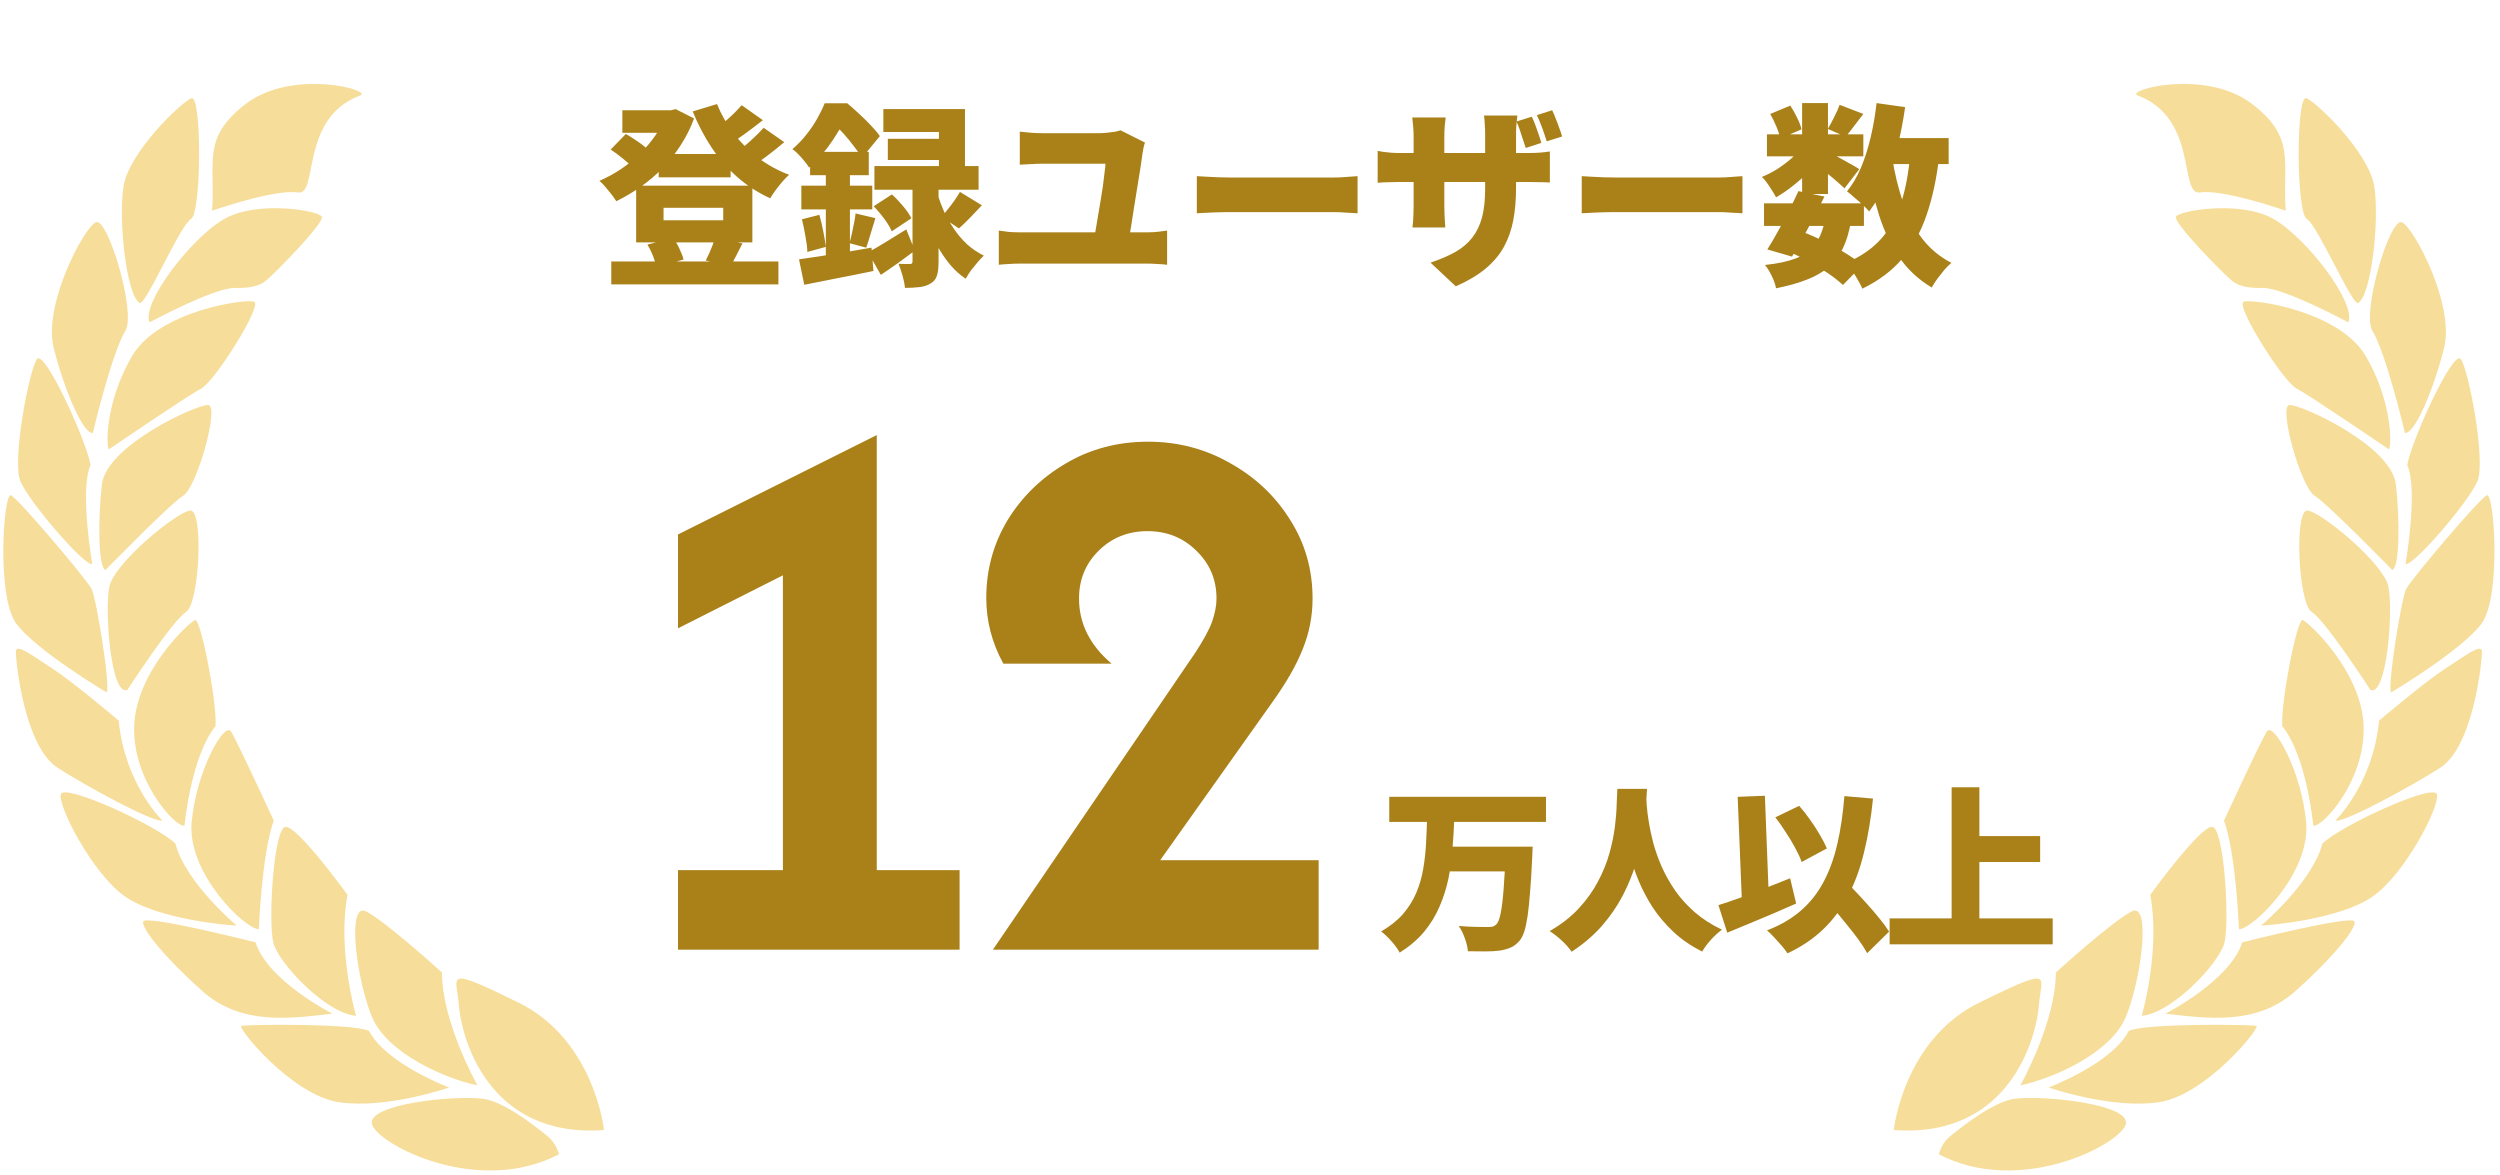
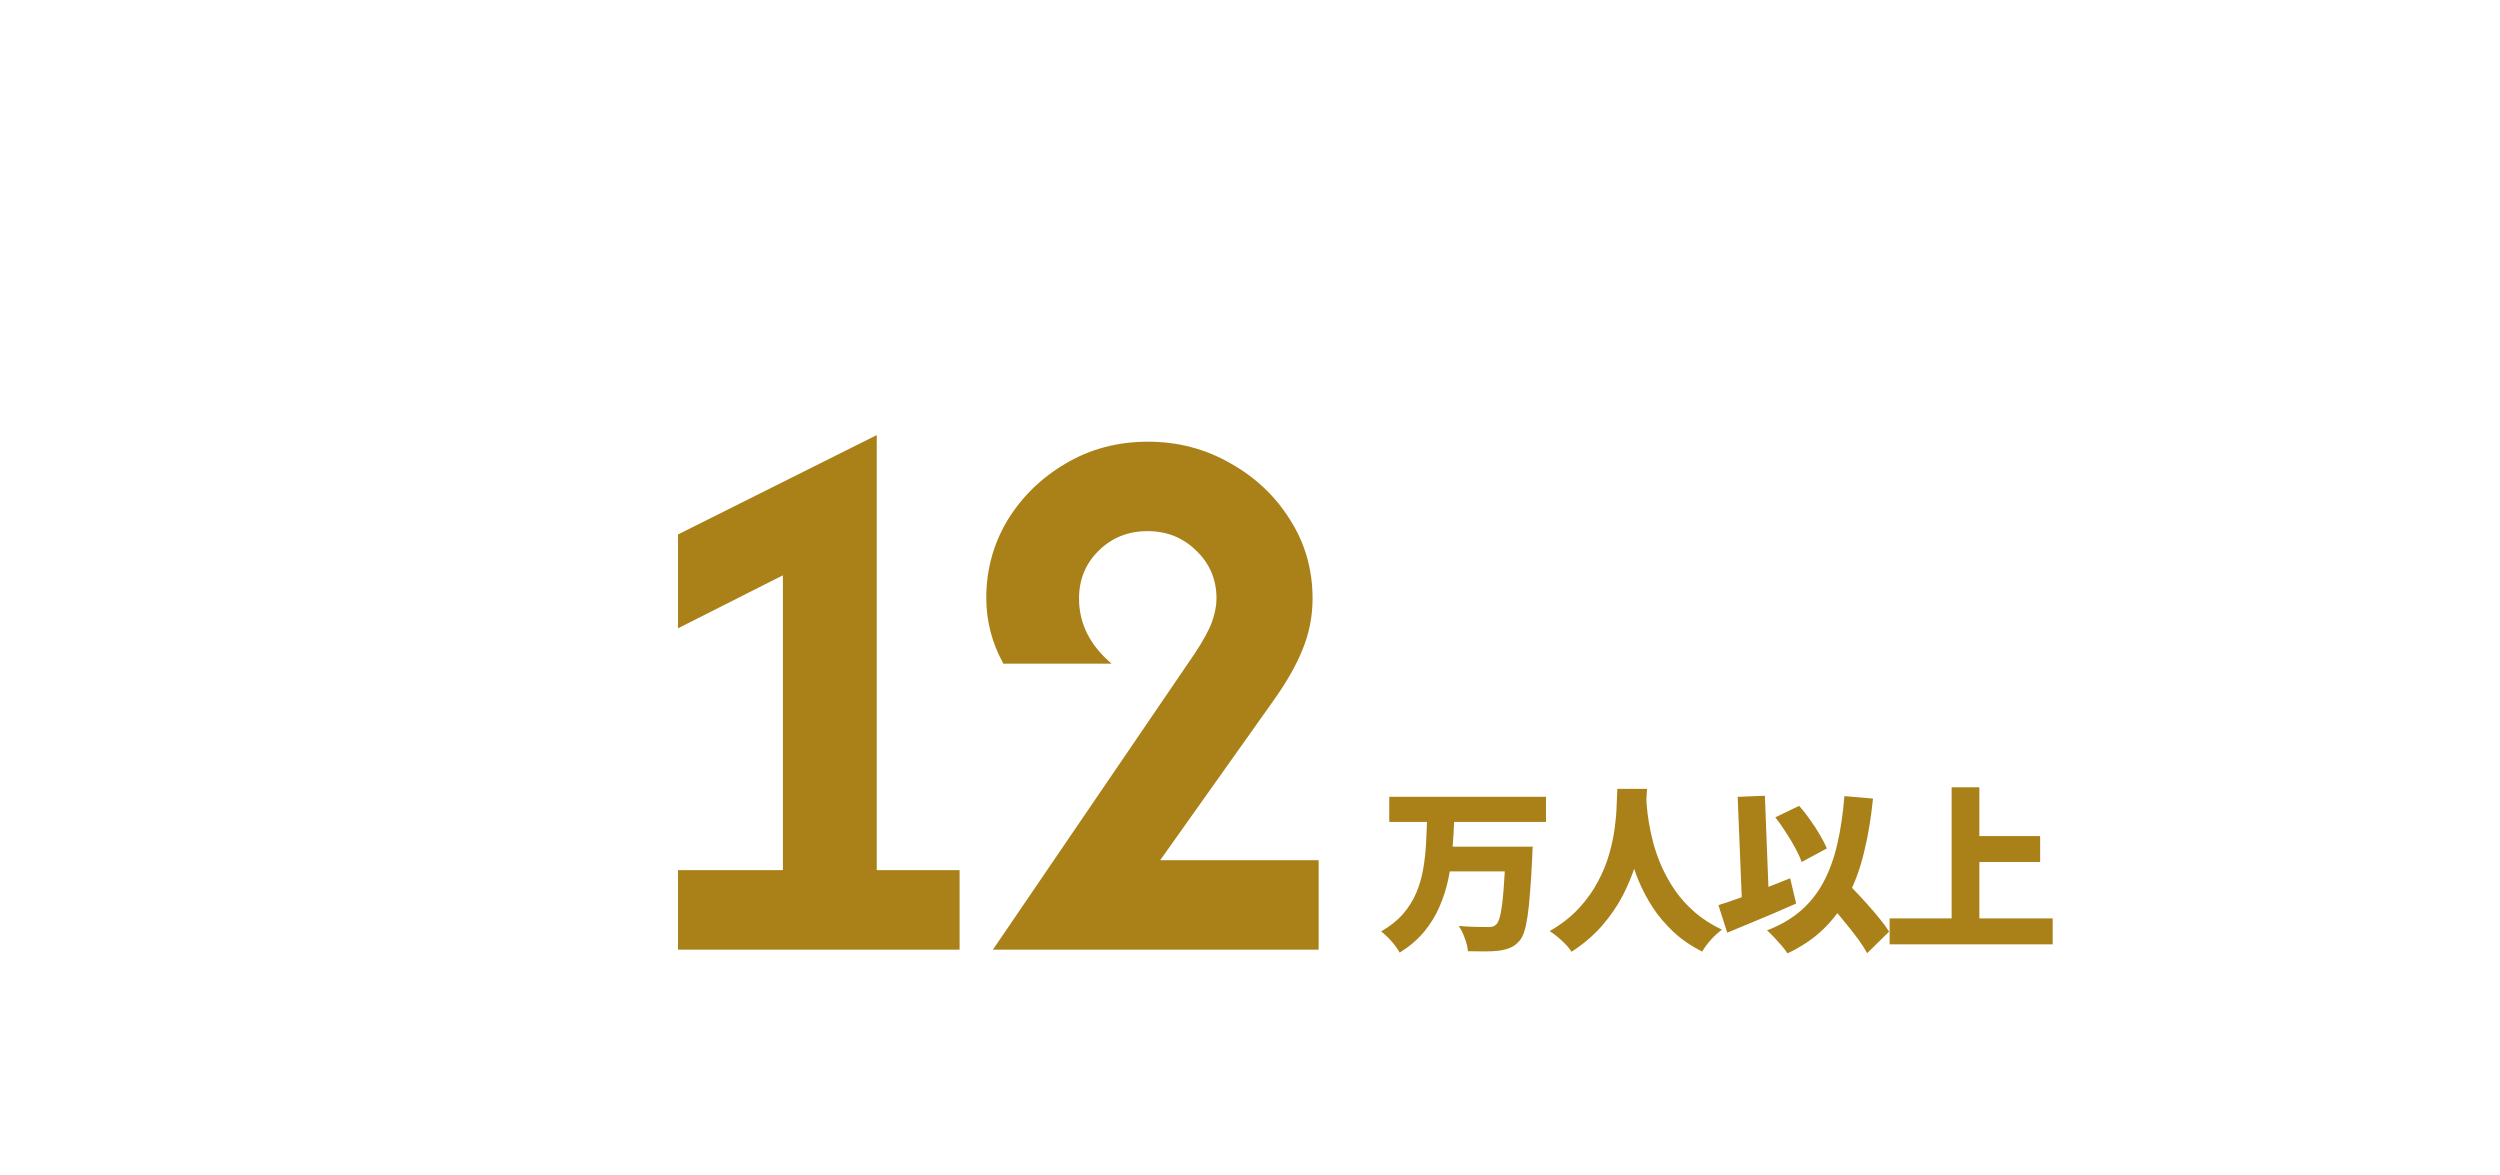
<svg xmlns="http://www.w3.org/2000/svg" width="283" height="133" viewBox="0 0 283 133" fill="none">
-   <path d="M74.564 17.432H82.704V20.072H74.564V17.432ZM69.196 29.598H88.116V32.194H69.196V29.598ZM70.45 12.482H76.412V15.034H70.45V12.482ZM75.4 12.482H75.95L76.478 12.35L78.568 13.406C78.172 14.491 77.666 15.503 77.05 16.442C76.448 17.381 75.766 18.246 75.004 19.038C74.241 19.815 73.412 20.519 72.518 21.15C71.638 21.766 70.721 22.309 69.768 22.778C69.562 22.441 69.269 22.045 68.888 21.59C68.521 21.121 68.177 20.747 67.854 20.468C68.675 20.116 69.475 19.683 70.252 19.17C71.044 18.642 71.777 18.048 72.452 17.388C73.126 16.728 73.713 16.031 74.212 15.298C74.725 14.55 75.121 13.787 75.4 13.01V12.482ZM81.164 11.778C81.633 12.937 82.257 14.037 83.034 15.078C83.826 16.119 84.75 17.043 85.806 17.85C86.876 18.657 88.05 19.302 89.326 19.786C89.091 19.991 88.835 20.255 88.556 20.578C88.292 20.886 88.035 21.209 87.786 21.546C87.551 21.869 87.353 22.169 87.192 22.448C85.813 21.817 84.574 21.018 83.474 20.05C82.374 19.082 81.406 17.975 80.57 16.728C79.734 15.467 79.015 14.095 78.414 12.614L81.164 11.778ZM69.13 16.926L70.846 15.166C71.139 15.327 71.447 15.518 71.77 15.738C72.093 15.943 72.4 16.156 72.694 16.376C72.987 16.596 73.222 16.809 73.398 17.014L71.594 18.95C71.344 18.657 70.978 18.319 70.494 17.938C70.01 17.542 69.555 17.205 69.13 16.926ZM83.958 11.91L86.356 13.604C85.725 14.103 85.08 14.594 84.42 15.078C83.775 15.547 83.18 15.951 82.638 16.288L80.746 14.814C81.083 14.565 81.45 14.279 81.846 13.956C82.242 13.619 82.623 13.274 82.99 12.922C83.371 12.555 83.694 12.218 83.958 11.91ZM86.444 14.462L88.776 16.09C88.145 16.633 87.478 17.168 86.774 17.696C86.07 18.224 85.432 18.664 84.86 19.016L82.946 17.542C83.327 17.278 83.731 16.977 84.156 16.64C84.581 16.288 84.992 15.921 85.388 15.54C85.799 15.159 86.15 14.799 86.444 14.462ZM75.114 23.526V24.934H81.868V23.526H75.114ZM72.012 21.018H85.168V27.442H72.012V21.018ZM73.288 27.684L76.214 26.958C76.478 27.31 76.713 27.713 76.918 28.168C77.138 28.623 77.292 29.026 77.38 29.378L74.3 30.236C74.241 29.884 74.117 29.466 73.926 28.982C73.735 28.498 73.522 28.065 73.288 27.684ZM80.944 26.936L84.046 27.552C83.782 28.065 83.54 28.542 83.32 28.982C83.1 29.407 82.894 29.774 82.704 30.082L79.888 29.488C80.02 29.239 80.152 28.967 80.284 28.674C80.416 28.381 80.54 28.08 80.658 27.772C80.775 27.464 80.871 27.185 80.944 26.936ZM108.664 21.722L111.15 23.24C110.695 23.724 110.241 24.201 109.786 24.67C109.346 25.125 108.935 25.521 108.554 25.858L106.574 24.538C106.809 24.289 107.051 24.003 107.3 23.68C107.564 23.357 107.813 23.027 108.048 22.69C108.297 22.338 108.503 22.015 108.664 21.722ZM98.896 23.35L100.964 22.008C101.389 22.389 101.815 22.837 102.24 23.35C102.665 23.849 102.973 24.303 103.164 24.714L100.942 26.188C100.781 25.777 100.502 25.308 100.106 24.78C99.71 24.237 99.306 23.761 98.896 23.35ZM99.996 12.35H109.236V20.292H106.288V14.946H99.996V12.35ZM100.502 15.716H107.938V18.114H100.502V15.716ZM98.984 18.796H110.776V21.48H98.984V18.796ZM103.296 20.204H106.244V29.664C106.244 30.295 106.185 30.801 106.068 31.182C105.951 31.578 105.701 31.886 105.32 32.106C104.953 32.326 104.528 32.458 104.044 32.502C103.575 32.561 103.039 32.59 102.438 32.59C102.409 32.194 102.321 31.739 102.174 31.226C102.027 30.713 101.873 30.258 101.712 29.862C101.961 29.877 102.211 29.884 102.46 29.884C102.724 29.884 102.907 29.884 103.01 29.884C103.127 29.884 103.201 29.862 103.23 29.818C103.274 29.774 103.296 29.701 103.296 29.598V20.204ZM98.258 28.564C98.815 28.271 99.475 27.889 100.238 27.42C101.001 26.951 101.785 26.467 102.592 25.968L103.56 28.366C102.944 28.835 102.299 29.312 101.624 29.796C100.964 30.265 100.326 30.705 99.71 31.116L98.258 28.564ZM106.178 22.096C106.354 22.697 106.589 23.328 106.882 23.988C107.19 24.633 107.557 25.271 107.982 25.902C108.407 26.533 108.899 27.112 109.456 27.64C110.028 28.153 110.666 28.586 111.37 28.938C111.165 29.129 110.93 29.378 110.666 29.686C110.402 29.994 110.145 30.309 109.896 30.632C109.661 30.969 109.471 31.277 109.324 31.556C108.664 31.116 108.07 30.581 107.542 29.95C107.014 29.305 106.545 28.615 106.134 27.882C105.738 27.134 105.393 26.401 105.1 25.682C104.821 24.949 104.594 24.274 104.418 23.658L106.178 22.096ZM91.702 17.19H98.346V19.83H91.702V17.19ZM90.712 21.018H98.742V23.702H90.712V21.018ZM90.778 24.824L92.758 24.318C92.919 24.905 93.066 25.535 93.198 26.21C93.33 26.87 93.425 27.449 93.484 27.948L91.394 28.52C91.379 28.007 91.306 27.413 91.174 26.738C91.056 26.049 90.924 25.411 90.778 24.824ZM90.448 29.356C91.152 29.253 91.951 29.136 92.846 29.004C93.74 28.857 94.686 28.703 95.684 28.542C96.681 28.366 97.671 28.197 98.654 28.036L98.874 30.676C97.539 30.955 96.183 31.226 94.804 31.49C93.425 31.769 92.171 32.018 91.042 32.238L90.448 29.356ZM96.85 24.164L99.094 24.692C98.903 25.293 98.72 25.895 98.544 26.496C98.368 27.097 98.207 27.611 98.06 28.036L96.168 27.53C96.256 27.207 96.344 26.848 96.432 26.452C96.52 26.056 96.6 25.66 96.674 25.264C96.762 24.853 96.82 24.487 96.85 24.164ZM93.484 18.268H96.212V30.038L93.484 30.544V18.268ZM93.352 11.69H95.024V12.262H95.926V13.076C95.501 13.897 94.943 14.836 94.254 15.892C93.564 16.948 92.677 17.975 91.592 18.972C91.46 18.752 91.284 18.51 91.064 18.246C90.844 17.967 90.609 17.703 90.36 17.454C90.125 17.205 89.905 17.014 89.7 16.882C90.301 16.369 90.829 15.819 91.284 15.232C91.753 14.645 92.156 14.051 92.494 13.45C92.846 12.834 93.132 12.247 93.352 11.69ZM93.726 11.69H95.904C96.329 12.042 96.776 12.438 97.246 12.878C97.715 13.303 98.155 13.736 98.566 14.176C98.991 14.616 99.336 15.027 99.6 15.408L97.576 17.872C97.356 17.491 97.055 17.058 96.674 16.574C96.307 16.075 95.911 15.591 95.486 15.122C95.061 14.653 94.65 14.264 94.254 13.956H93.726V11.69ZM129.608 16.134C129.549 16.31 129.491 16.53 129.432 16.794C129.388 17.043 129.359 17.212 129.344 17.3C129.285 17.74 129.205 18.297 129.102 18.972C128.999 19.647 128.882 20.373 128.75 21.15C128.633 21.927 128.508 22.697 128.376 23.46C128.259 24.223 128.149 24.934 128.046 25.594C127.943 26.239 127.855 26.767 127.782 27.178H123.844C123.903 26.841 123.969 26.43 124.042 25.946C124.13 25.462 124.218 24.941 124.306 24.384C124.409 23.827 124.504 23.262 124.592 22.69C124.695 22.103 124.783 21.546 124.856 21.018C124.929 20.475 124.988 19.991 125.032 19.566C125.091 19.141 125.127 18.796 125.142 18.532C124.819 18.532 124.423 18.532 123.954 18.532C123.499 18.532 123.001 18.532 122.458 18.532C121.915 18.532 121.373 18.532 120.83 18.532C120.287 18.532 119.781 18.532 119.312 18.532C118.857 18.532 118.469 18.532 118.146 18.532C117.691 18.532 117.229 18.547 116.76 18.576C116.305 18.591 115.865 18.613 115.44 18.642V14.902C115.821 14.946 116.269 14.99 116.782 15.034C117.31 15.063 117.757 15.078 118.124 15.078C118.388 15.078 118.696 15.078 119.048 15.078C119.415 15.078 119.796 15.078 120.192 15.078C120.603 15.078 121.013 15.078 121.424 15.078C121.835 15.078 122.231 15.078 122.612 15.078C122.993 15.078 123.338 15.078 123.646 15.078C123.954 15.078 124.211 15.078 124.416 15.078C124.636 15.078 124.907 15.063 125.23 15.034C125.553 15.005 125.861 14.968 126.154 14.924C126.462 14.865 126.689 14.807 126.836 14.748L129.608 16.134ZM113.064 26.1C113.431 26.159 113.812 26.21 114.208 26.254C114.619 26.283 115.007 26.298 115.374 26.298H129.938C130.363 26.298 130.759 26.276 131.126 26.232C131.507 26.188 131.837 26.144 132.116 26.1V29.972C131.793 29.928 131.419 29.899 130.994 29.884C130.569 29.855 130.217 29.84 129.938 29.84H115.374C115.022 29.84 114.641 29.855 114.23 29.884C113.834 29.899 113.445 29.928 113.064 29.972V26.1ZM135.482 19.94C135.775 19.955 136.149 19.977 136.604 20.006C137.073 20.035 137.55 20.057 138.034 20.072C138.518 20.087 138.936 20.094 139.288 20.094C139.743 20.094 140.249 20.094 140.806 20.094C141.378 20.094 141.979 20.094 142.61 20.094C143.241 20.094 143.879 20.094 144.524 20.094C145.184 20.094 145.829 20.094 146.46 20.094C147.091 20.094 147.692 20.094 148.264 20.094C148.836 20.094 149.349 20.094 149.804 20.094C150.273 20.094 150.662 20.094 150.97 20.094C151.469 20.094 151.96 20.072 152.444 20.028C152.943 19.984 153.353 19.955 153.676 19.94V24.142C153.397 24.127 152.987 24.105 152.444 24.076C151.916 24.032 151.425 24.01 150.97 24.01C150.662 24.01 150.273 24.01 149.804 24.01C149.335 24.01 148.814 24.01 148.242 24.01C147.67 24.01 147.069 24.01 146.438 24.01C145.807 24.01 145.162 24.01 144.502 24.01C143.857 24.01 143.219 24.01 142.588 24.01C141.957 24.01 141.356 24.01 140.784 24.01C140.227 24.01 139.728 24.01 139.288 24.01C138.657 24.01 137.975 24.025 137.242 24.054C136.523 24.083 135.937 24.113 135.482 24.142V19.94ZM173.398 13.208C173.545 13.501 173.684 13.831 173.816 14.198C173.948 14.55 174.073 14.902 174.19 15.254C174.307 15.591 174.403 15.899 174.476 16.178L172.716 16.75C172.613 16.427 172.503 16.097 172.386 15.76C172.283 15.423 172.173 15.085 172.056 14.748C171.939 14.396 171.807 14.066 171.66 13.758L173.398 13.208ZM175.708 12.482C175.855 12.775 175.994 13.105 176.126 13.472C176.273 13.824 176.405 14.176 176.522 14.528C176.654 14.865 176.757 15.173 176.83 15.452L175.092 16.002C174.945 15.533 174.777 15.034 174.586 14.506C174.395 13.978 174.19 13.487 173.97 13.032L175.708 12.482ZM171.616 21.304C171.616 22.609 171.513 23.812 171.308 24.912C171.103 25.997 170.751 27.002 170.252 27.926C169.753 28.835 169.057 29.664 168.162 30.412C167.282 31.145 166.16 31.813 164.796 32.414L161.936 29.73C163.036 29.363 163.975 28.96 164.752 28.52C165.544 28.065 166.182 27.523 166.666 26.892C167.165 26.247 167.531 25.484 167.766 24.604C168.001 23.709 168.118 22.639 168.118 21.392V15.254C168.118 14.799 168.103 14.396 168.074 14.044C168.059 13.677 168.03 13.355 167.986 13.076H171.77C171.741 13.355 171.704 13.677 171.66 14.044C171.631 14.396 171.616 14.799 171.616 15.254V21.304ZM163.652 13.296C163.623 13.56 163.586 13.883 163.542 14.264C163.513 14.631 163.498 15.049 163.498 15.518V23.262C163.498 23.614 163.505 23.951 163.52 24.274C163.535 24.582 163.549 24.861 163.564 25.11C163.579 25.345 163.593 25.557 163.608 25.748H159.89C159.919 25.557 159.941 25.345 159.956 25.11C159.971 24.861 159.985 24.582 160 24.274C160.015 23.951 160.022 23.614 160.022 23.262V15.496C160.022 15.129 160.007 14.77 159.978 14.418C159.949 14.051 159.912 13.677 159.868 13.296H163.652ZM155.952 17.08C156.128 17.109 156.333 17.146 156.568 17.19C156.803 17.219 157.074 17.249 157.382 17.278C157.69 17.307 158.042 17.322 158.438 17.322H172.782C173.427 17.322 173.933 17.307 174.3 17.278C174.681 17.249 175.063 17.205 175.444 17.146V20.666C175.136 20.637 174.777 20.622 174.366 20.622C173.955 20.607 173.435 20.6 172.804 20.6H158.438C158.042 20.6 157.697 20.607 157.404 20.622C157.111 20.622 156.847 20.629 156.612 20.644C156.392 20.659 156.172 20.673 155.952 20.688V17.08ZM179.052 19.94C179.345 19.955 179.719 19.977 180.174 20.006C180.643 20.035 181.12 20.057 181.604 20.072C182.088 20.087 182.506 20.094 182.858 20.094C183.313 20.094 183.819 20.094 184.376 20.094C184.948 20.094 185.549 20.094 186.18 20.094C186.811 20.094 187.449 20.094 188.094 20.094C188.754 20.094 189.399 20.094 190.03 20.094C190.661 20.094 191.262 20.094 191.834 20.094C192.406 20.094 192.919 20.094 193.374 20.094C193.843 20.094 194.232 20.094 194.54 20.094C195.039 20.094 195.53 20.072 196.014 20.028C196.513 19.984 196.923 19.955 197.246 19.94V24.142C196.967 24.127 196.557 24.105 196.014 24.076C195.486 24.032 194.995 24.01 194.54 24.01C194.232 24.01 193.843 24.01 193.374 24.01C192.905 24.01 192.384 24.01 191.812 24.01C191.24 24.01 190.639 24.01 190.008 24.01C189.377 24.01 188.732 24.01 188.072 24.01C187.427 24.01 186.789 24.01 186.158 24.01C185.527 24.01 184.926 24.01 184.354 24.01C183.797 24.01 183.298 24.01 182.858 24.01C182.227 24.01 181.545 24.025 180.812 24.054C180.093 24.083 179.507 24.113 179.052 24.142V19.94ZM199.688 23.02H210.996V25.572H199.688V23.02ZM200.018 15.21H210.93V17.696H200.018V15.21ZM203.582 21.634L206.53 22.25C206.149 23.027 205.738 23.827 205.298 24.648C204.873 25.469 204.447 26.261 204.022 27.024C203.611 27.772 203.223 28.447 202.856 29.048L200.062 28.234C200.429 27.662 200.817 27.002 201.228 26.254C201.653 25.491 202.071 24.707 202.482 23.9C202.893 23.093 203.259 22.338 203.582 21.634ZM206.596 24.868L209.522 25.088C209.317 26.291 209.009 27.31 208.598 28.146C208.187 28.982 207.645 29.686 206.97 30.258C206.295 30.83 205.474 31.299 204.506 31.666C203.538 32.047 202.387 32.37 201.052 32.634C200.964 32.179 200.795 31.703 200.546 31.204C200.311 30.72 200.062 30.317 199.798 29.994C201.221 29.847 202.387 29.598 203.296 29.246C204.22 28.894 204.939 28.373 205.452 27.684C205.98 26.98 206.361 26.041 206.596 24.868ZM208.246 11.866L210.93 12.9C210.549 13.384 210.189 13.853 209.852 14.308C209.515 14.763 209.207 15.151 208.928 15.474L206.904 14.594C207.139 14.213 207.381 13.765 207.63 13.252C207.894 12.739 208.099 12.277 208.246 11.866ZM204 11.668H206.926V21.964H204V11.668ZM200.392 12.9L202.658 11.954C202.937 12.365 203.193 12.819 203.428 13.318C203.677 13.817 203.846 14.257 203.934 14.638L201.514 15.694C201.455 15.313 201.316 14.865 201.096 14.352C200.876 13.824 200.641 13.34 200.392 12.9ZM204.088 16.486L206.134 17.74C205.767 18.297 205.298 18.869 204.726 19.456C204.169 20.028 203.567 20.563 202.922 21.062C202.291 21.561 201.668 21.986 201.052 22.338C200.876 22.001 200.634 21.605 200.326 21.15C200.033 20.681 199.739 20.307 199.446 20.028C200.033 19.793 200.619 19.493 201.206 19.126C201.793 18.745 202.343 18.327 202.856 17.872C203.369 17.417 203.78 16.955 204.088 16.486ZM206.684 17.058C206.889 17.146 207.168 17.285 207.52 17.476C207.872 17.667 208.246 17.872 208.642 18.092C209.053 18.312 209.419 18.517 209.742 18.708C210.079 18.899 210.321 19.045 210.468 19.148L208.796 21.326C208.591 21.121 208.334 20.886 208.026 20.622C207.718 20.343 207.388 20.065 207.036 19.786C206.699 19.493 206.369 19.214 206.046 18.95C205.723 18.686 205.437 18.466 205.188 18.29L206.684 17.058ZM212.36 15.628H220.588V18.576H212.36V15.628ZM212.426 11.668L215.66 12.13C215.44 13.685 215.147 15.195 214.78 16.662C214.413 18.114 213.966 19.463 213.438 20.71C212.91 21.942 212.294 23.02 211.59 23.944C211.429 23.739 211.194 23.497 210.886 23.218C210.578 22.925 210.255 22.639 209.918 22.36C209.595 22.067 209.317 21.832 209.082 21.656C209.698 20.908 210.226 20.013 210.666 18.972C211.106 17.916 211.473 16.765 211.766 15.518C212.059 14.271 212.279 12.988 212.426 11.668ZM216.232 17.476L219.51 17.762C219.217 20.255 218.74 22.455 218.08 24.362C217.435 26.254 216.525 27.889 215.352 29.268C214.193 30.632 212.683 31.769 210.82 32.678C210.717 32.429 210.556 32.113 210.336 31.732C210.131 31.365 209.903 30.999 209.654 30.632C209.419 30.265 209.199 29.972 208.994 29.752C210.622 29.063 211.935 28.161 212.932 27.046C213.929 25.931 214.685 24.582 215.198 22.998C215.711 21.399 216.056 19.559 216.232 17.476ZM214.208 17.916C214.487 19.676 214.89 21.333 215.418 22.888C215.961 24.428 216.672 25.785 217.552 26.958C218.447 28.131 219.561 29.063 220.896 29.752C220.661 29.957 220.397 30.221 220.104 30.544C219.825 30.881 219.554 31.226 219.29 31.578C219.041 31.93 218.835 32.253 218.674 32.546C217.178 31.651 215.953 30.515 215 29.136C214.047 27.757 213.284 26.166 212.712 24.362C212.14 22.543 211.671 20.549 211.304 18.378L214.208 17.916ZM202.35 28.432L204.066 26.254C204.917 26.577 205.767 26.958 206.618 27.398C207.483 27.823 208.283 28.263 209.016 28.718C209.749 29.173 210.358 29.598 210.842 29.994L208.62 32.26C208.18 31.849 207.623 31.409 206.948 30.94C206.273 30.485 205.54 30.038 204.748 29.598C203.956 29.158 203.157 28.769 202.35 28.432Z" fill="#AA8119" />
-   <path d="M76.75 107.5V98.5H88.625V65.125L76.75 71.125V60.5L99.25 49.25V98.5H108.625V107.5H76.75ZM112.396 107.5L135.271 73.938C136.229 72.479 136.875 71.292 137.208 70.375C137.542 69.417 137.708 68.542 137.708 67.75C137.708 65.625 136.958 63.833 135.458 62.375C133.958 60.875 132.104 60.125 129.896 60.125C127.687 60.125 125.833 60.875 124.333 62.375C122.875 63.833 122.146 65.625 122.146 67.75C122.146 70.583 123.375 73.042 125.833 75.125H113.583C112.292 72.792 111.646 70.312 111.646 67.688C111.646 64.521 112.437 61.604 114.021 58.938C115.646 56.271 117.833 54.125 120.583 52.5C123.375 50.833 126.5 50 129.958 50C133.333 50 136.437 50.812 139.271 52.438C142.104 54.021 144.354 56.146 146.021 58.812C147.729 61.479 148.583 64.458 148.583 67.75C148.583 69.75 148.208 71.667 147.458 73.5C146.75 75.292 145.604 77.292 144.021 79.5L131.333 97.375H149.271V107.5H112.396Z" fill="#AA8119" />
-   <path d="M20.888 93.449C20.888 93.449 21.608 85.635 24.395 82.208C24.596 79.588 22.719 69.953 22.083 70.185C21.447 70.419 15.361 76.002 15.187 82.251C15.01 88.494 19.993 93.797 20.888 93.449ZM29.303 105.181C29.303 105.181 29.628 96.608 30.993 92.891C30.993 92.891 26.872 83.943 26.143 82.801C25.42 81.654 22.24 87.194 21.694 93.055C21.151 98.917 27.872 105.269 29.301 105.181H29.303ZM33.73 21.786C36.093 22.145 33.882 13.374 40.767 10.809C42.313 10.238 33.111 7.684 27.784 11.79C22.79 15.64 24.404 18.365 24.005 23.854C24.005 23.854 31.046 21.379 33.728 21.788L33.73 21.786ZM14.418 78.102C14.418 78.102 19.512 70.242 21.056 69.281C22.597 68.322 23.061 57.667 21.544 57.792C20.026 57.912 12.967 63.725 12.388 66.374C11.81 69.027 12.545 78.885 14.416 78.099L14.418 78.102ZM15.808 34.297C16.455 34.678 20.428 25.424 21.623 24.787C22.816 24.154 22.86 10.652 21.668 11.12C20.475 11.586 14.597 17.26 13.988 21.077C13.373 24.896 14.314 33.419 15.805 34.295L15.808 34.297ZM40.303 114.987C40.303 114.987 38.158 107.591 39.338 101.292C39.338 101.292 33.672 93.465 32.321 93.598C30.971 93.727 30.337 104.378 30.947 106.731C31.552 109.082 36.946 114.729 40.301 114.987H40.303ZM42.148 115.206C43.89 119.251 50.369 122.096 54.047 122.865C54.047 122.865 50.038 115.753 50.029 110.086C50.029 110.086 43.793 104.413 41.472 103.185C39.15 101.953 40.411 111.157 42.145 115.208L42.148 115.206ZM10.518 48.99C10.518 48.99 12.616 40.047 14.206 37.42C15.425 35.4 12.209 24.529 10.844 25.159C9.486 25.789 4.865 34.498 6.076 39.364C7.284 44.234 9.501 49.295 10.518 48.99ZM11.94 64.531C11.94 64.531 19.211 57.063 20.751 56.104C22.29 55.143 24.903 45.88 23.558 45.845C22.218 45.808 12.03 50.433 11.534 54.852C11.087 58.84 11.105 64.178 11.94 64.531ZM68.375 127.923C68.375 127.923 67.31 117.727 58.683 113.488C50.055 109.252 51.703 110.463 51.944 113.803C52.191 117.145 55.056 128.888 68.375 127.923ZM30.01 31.852C31.037 31.047 36.754 25.203 36.438 24.529C36.115 23.85 29.255 22.664 25.493 24.728C21.738 26.792 15.978 34.299 16.923 36.495C16.923 36.495 24.265 32.529 26.622 32.594C28.19 32.635 29.32 32.388 30.01 31.852ZM14.968 40.275C11.969 45.359 11.993 50.365 12.318 50.873C12.318 50.873 21.235 44.782 22.77 43.991C24.305 43.199 29.765 34.514 28.764 34.155C27.764 33.791 17.97 35.192 14.968 40.275ZM37.62 114.746C37.62 114.746 30.319 111.043 28.928 106.672C28.928 106.672 16.399 103.498 16.207 104.325C16.013 105.155 18.75 108.482 22.885 112.174C27.32 116.132 32.893 115.283 37.62 114.748V114.746ZM10.44 63.824C10.44 63.824 8.991 55.447 10.248 52.65C9.819 49.971 5.062 39.509 4.187 40.647C3.317 41.794 1.349 52.075 2.29 54.432C3.235 56.791 9.755 64.305 10.438 63.824H10.44ZM19.863 95.505C17.776 93.447 7.31 88.662 6.897 89.899C6.482 91.138 10.434 98.871 14.144 101.476C17.857 104.078 25.913 104.757 26.796 104.779C26.796 104.779 20.998 99.911 19.861 95.505H19.863ZM41.772 116.692C39.775 115.806 27.83 115.979 27.322 116.13C26.812 116.283 32.988 123.952 38.351 124.767C43.714 125.579 50.844 123.107 50.844 123.107C50.844 123.107 43.685 120.409 41.772 116.69V116.692ZM12.055 78.371C12.569 78.053 10.919 67.683 10.361 66.654C9.722 65.468 2.071 56.424 1.236 56.067C0.406 55.712 -0.427 67.523 1.841 70.59C4.112 73.65 12.055 78.371 12.055 78.371ZM18.379 92.88C18.379 92.88 14.122 88.761 13.438 81.577C13.438 81.577 8.258 77.184 6.031 75.746C3.798 74.311 1.824 72.754 1.795 73.754C1.773 74.755 2.736 84.445 6.48 86.885C9.413 88.798 17.488 93.226 18.381 92.878L18.379 92.88ZM62.071 128.689C60.057 127.032 56.841 124.657 54.68 124.381C51.323 123.959 41.204 125.014 42.148 127.376C43.071 129.68 54.163 135.435 63.286 130.657C63.045 129.972 62.875 129.451 62.071 128.689Z" fill="#F6DD99" />
-   <path d="M261.862 93.449C261.862 93.449 261.142 85.635 258.355 82.208C258.154 79.588 260.031 69.953 260.667 70.185C261.303 70.419 267.389 76.002 267.563 82.251C267.74 88.494 262.757 93.797 261.862 93.449ZM253.447 105.181C253.447 105.181 253.122 96.608 251.757 92.891C251.757 92.891 255.879 83.943 256.607 82.801C257.33 81.654 260.51 87.194 261.056 93.055C261.599 98.917 254.878 105.269 253.449 105.181H253.447ZM249.02 21.786C246.657 22.145 248.868 13.374 241.983 10.809C240.437 10.238 249.639 7.684 254.966 11.79C259.96 15.64 258.346 18.365 258.746 23.854C258.746 23.854 251.704 21.379 249.022 21.788L249.02 21.786ZM268.332 78.102C268.332 78.102 263.238 70.242 261.694 69.281C260.153 68.322 259.689 57.667 261.206 57.792C262.724 57.912 269.783 63.725 270.362 66.374C270.94 69.027 270.205 78.885 268.334 78.099L268.332 78.102ZM266.942 34.297C266.295 34.678 262.322 25.424 261.127 24.787C259.934 24.154 259.89 10.652 261.082 11.12C262.275 11.586 268.153 17.26 268.762 21.077C269.377 24.896 268.436 33.419 266.945 34.295L266.942 34.297ZM242.447 114.987C242.447 114.987 244.592 107.591 243.412 101.292C243.412 101.292 249.078 93.465 250.429 93.598C251.779 93.727 252.413 104.378 251.803 106.731C251.198 109.082 245.804 114.729 242.449 114.987H242.447ZM240.602 115.206C238.86 119.251 232.381 122.096 228.704 122.865C228.704 122.865 232.713 115.753 232.721 110.086C232.721 110.086 238.957 104.413 241.278 103.185C243.6 101.953 242.339 111.157 240.605 115.208L240.602 115.206ZM272.233 48.99C272.233 48.99 270.134 40.047 268.544 37.42C267.325 35.4 270.541 24.529 271.906 25.159C273.264 25.789 277.885 34.498 276.674 39.364C275.466 44.234 273.249 49.295 272.233 48.99ZM270.81 64.531C270.81 64.531 263.539 57.063 261.999 56.104C260.46 55.143 257.847 45.88 259.192 45.845C260.532 45.808 270.72 50.433 271.216 54.852C271.663 58.84 271.645 64.178 270.81 64.531ZM214.375 127.923C214.375 127.923 215.44 117.727 224.067 113.488C232.695 109.252 231.047 110.463 230.806 113.803C230.559 117.145 227.694 128.888 214.375 127.923ZM252.74 31.852C251.713 31.047 245.996 25.203 246.312 24.529C246.635 23.85 253.495 22.664 257.257 24.728C261.012 26.792 266.772 34.299 265.827 36.495C265.827 36.495 258.485 32.529 256.128 32.594C254.56 32.635 253.43 32.388 252.74 31.852ZM267.782 40.275C270.781 45.359 270.757 50.365 270.432 50.873C270.432 50.873 261.515 44.782 259.98 43.991C258.445 43.199 252.985 34.514 253.986 34.155C254.986 33.791 264.78 35.192 267.782 40.275ZM245.13 114.746C245.13 114.746 252.431 111.043 253.822 106.672C253.822 106.672 266.35 103.498 266.543 104.325C266.737 105.155 264 108.482 259.865 112.174C255.43 116.132 249.857 115.283 245.13 114.748V114.746ZM272.31 63.824C272.31 63.824 273.759 55.447 272.502 52.65C272.931 49.971 277.688 39.509 278.563 40.647C279.433 41.794 281.401 52.075 280.46 54.432C279.515 56.791 272.995 64.305 272.312 63.824H272.31ZM262.887 95.505C264.974 93.447 275.44 88.662 275.853 89.899C276.268 91.138 272.316 98.871 268.606 101.476C264.893 104.078 256.837 104.757 255.954 104.779C255.954 104.779 261.752 99.911 262.889 95.505H262.887ZM240.978 116.692C242.975 115.806 254.92 115.979 255.428 116.13C255.938 116.283 249.762 123.952 244.399 124.767C239.036 125.579 231.906 123.107 231.906 123.107C231.906 123.107 239.065 120.409 240.978 116.69V116.692ZM270.695 78.371C270.181 78.053 271.831 67.683 272.389 66.654C273.028 65.468 280.679 56.424 281.514 56.067C282.344 55.712 283.177 67.523 280.909 70.59C278.638 73.65 270.695 78.371 270.695 78.371ZM264.371 92.88C264.371 92.88 268.628 88.761 269.312 81.577C269.312 81.577 274.492 77.184 276.719 75.746C278.952 74.311 280.926 72.754 280.955 73.754C280.977 74.755 280.014 84.445 276.27 86.885C273.337 88.798 265.262 93.226 264.369 92.878L264.371 92.88ZM220.679 128.689C222.693 127.032 225.909 124.657 228.07 124.381C231.427 123.959 241.546 125.014 240.602 127.376C239.679 129.68 228.586 135.435 219.464 130.657C219.705 129.972 219.875 129.451 220.679 128.689Z" fill="#F6DD99" />
+   <path d="M76.75 107.5V98.5H88.625V65.125L76.75 71.125V60.5L99.25 49.25V98.5H108.625V107.5H76.75ZM112.396 107.5L135.271 73.938C136.229 72.479 136.875 71.292 137.208 70.375C137.542 69.417 137.708 68.542 137.708 67.75C137.708 65.625 136.958 63.833 135.458 62.375C133.958 60.875 132.104 60.125 129.896 60.125C127.687 60.125 125.833 60.875 124.333 62.375C122.875 63.833 122.146 65.625 122.146 67.75C122.146 70.583 123.375 73.042 125.833 75.125H113.583C112.292 72.792 111.646 70.312 111.646 67.688C111.646 64.521 112.437 61.604 114.021 58.938C115.646 56.271 117.833 54.125 120.583 52.5C123.375 50.833 126.5 50 129.958 50C133.333 50 136.437 50.812 139.271 52.438C142.104 54.021 144.354 56.146 146.021 58.812C147.729 61.479 148.583 64.458 148.583 67.75C148.583 69.75 148.208 71.667 147.458 73.5C146.75 75.292 145.604 77.292 144.021 79.5L131.333 97.375H149.271V107.5Z" fill="#AA8119" />
  <path d="M157.265 90.2H175.005V93.04H157.265V90.2ZM163.745 95.84H171.505V98.64H163.745V95.84ZM170.445 95.84H173.505C173.505 95.84 173.498 95.92 173.485 96.08C173.485 96.227 173.478 96.4 173.465 96.6C173.465 96.8 173.458 96.96 173.445 97.08C173.378 98.587 173.298 99.88 173.205 100.96C173.125 102.04 173.032 102.947 172.925 103.68C172.818 104.413 172.692 105.007 172.545 105.46C172.398 105.9 172.225 106.24 172.025 106.48C171.692 106.867 171.338 107.133 170.965 107.28C170.592 107.44 170.158 107.553 169.665 107.62C169.252 107.673 168.725 107.7 168.085 107.7C167.458 107.7 166.818 107.693 166.165 107.68C166.138 107.267 166.025 106.787 165.825 106.24C165.638 105.693 165.405 105.22 165.125 104.82C165.792 104.873 166.425 104.907 167.025 104.92C167.638 104.933 168.098 104.94 168.405 104.94C168.618 104.94 168.798 104.927 168.945 104.9C169.092 104.86 169.232 104.78 169.365 104.66C169.565 104.487 169.732 104.08 169.865 103.44C169.998 102.8 170.112 101.893 170.205 100.72C170.298 99.547 170.378 98.08 170.445 96.32V95.84ZM161.545 92.64H164.625C164.585 93.773 164.518 94.913 164.425 96.06C164.345 97.207 164.192 98.333 163.965 99.44C163.738 100.533 163.405 101.587 162.965 102.6C162.538 103.613 161.958 104.567 161.225 105.46C160.492 106.34 159.565 107.133 158.445 107.84C158.232 107.44 157.925 107.013 157.525 106.56C157.125 106.107 156.732 105.733 156.345 105.44C157.358 104.853 158.185 104.193 158.825 103.46C159.465 102.713 159.965 101.913 160.325 101.06C160.685 100.207 160.945 99.313 161.105 98.38C161.265 97.447 161.372 96.5 161.425 95.54C161.478 94.567 161.518 93.6 161.545 92.64ZM183.085 89.3H186.445C186.418 89.887 186.372 90.627 186.305 91.52C186.238 92.4 186.118 93.38 185.945 94.46C185.772 95.54 185.505 96.673 185.145 97.86C184.785 99.033 184.298 100.213 183.685 101.4C183.072 102.573 182.292 103.707 181.345 104.8C180.398 105.88 179.252 106.86 177.905 107.74C177.652 107.353 177.298 106.947 176.845 106.52C176.405 106.107 175.932 105.733 175.425 105.4C176.758 104.627 177.865 103.76 178.745 102.8C179.638 101.827 180.358 100.813 180.905 99.76C181.465 98.707 181.892 97.653 182.185 96.6C182.478 95.547 182.685 94.547 182.805 93.6C182.925 92.653 182.992 91.813 183.005 91.08C183.032 90.333 183.058 89.74 183.085 89.3ZM186.345 89.9C186.358 90.167 186.378 90.573 186.405 91.12C186.445 91.667 186.525 92.313 186.645 93.06C186.765 93.807 186.938 94.613 187.165 95.48C187.405 96.347 187.725 97.24 188.125 98.16C188.538 99.067 189.045 99.96 189.645 100.84C190.258 101.707 190.998 102.52 191.865 103.28C192.732 104.027 193.752 104.68 194.925 105.24C194.458 105.587 194.025 105.987 193.625 106.44C193.225 106.893 192.912 107.32 192.685 107.72C191.445 107.093 190.365 106.353 189.445 105.5C188.525 104.633 187.738 103.707 187.085 102.72C186.445 101.72 185.912 100.707 185.485 99.68C185.058 98.64 184.718 97.627 184.465 96.64C184.212 95.64 184.018 94.713 183.885 93.86C183.765 92.993 183.678 92.247 183.625 91.62C183.585 90.98 183.552 90.507 183.525 90.2L186.345 89.9ZM200.965 92.52L203.665 91.22C204.092 91.7 204.505 92.227 204.905 92.8C205.318 93.373 205.685 93.94 206.005 94.5C206.338 95.06 206.605 95.573 206.805 96.04L203.945 97.58C203.785 97.113 203.545 96.587 203.225 96C202.905 95.4 202.545 94.8 202.145 94.2C201.758 93.587 201.365 93.027 200.965 92.52ZM194.525 102.46C195.218 102.247 196.012 101.98 196.905 101.66C197.798 101.327 198.738 100.967 199.725 100.58C200.712 100.193 201.685 99.807 202.645 99.42L203.325 102.28C202.458 102.667 201.572 103.053 200.665 103.44C199.758 103.827 198.865 104.2 197.985 104.56C197.118 104.92 196.298 105.26 195.525 105.58L194.525 102.46ZM206.085 101.14L208.325 99.06C208.765 99.54 209.245 100.06 209.765 100.62C210.298 101.167 210.818 101.727 211.325 102.3C211.845 102.873 212.325 103.433 212.765 103.98C213.205 104.513 213.565 105.007 213.845 105.46L211.365 107.9C211.112 107.433 210.778 106.913 210.365 106.34C209.952 105.78 209.498 105.2 209.005 104.6C208.525 104 208.032 103.407 207.525 102.82C207.018 102.22 206.538 101.66 206.085 101.14ZM208.785 90.12L212.025 90.4C211.798 92.64 211.458 94.673 211.005 96.5C210.565 98.327 209.965 99.96 209.205 101.4C208.458 102.84 207.525 104.1 206.405 105.18C205.285 106.26 203.932 107.173 202.345 107.92C202.212 107.707 202.005 107.433 201.725 107.1C201.445 106.78 201.152 106.453 200.845 106.12C200.538 105.787 200.265 105.52 200.025 105.32C201.545 104.733 202.825 103.987 203.865 103.08C204.905 102.173 205.758 101.093 206.425 99.84C207.092 98.587 207.612 97.153 207.985 95.54C208.358 93.927 208.625 92.12 208.785 90.12ZM196.705 90.2L199.785 90.08L200.285 102.96L197.225 103.08L196.705 90.2ZM222.565 94.64H230.945V97.58H222.565V94.64ZM213.905 103.96H232.365V106.9H213.905V103.96ZM220.925 89.12H224.065V105.6H220.925V89.12Z" fill="#AA8119" />
</svg>